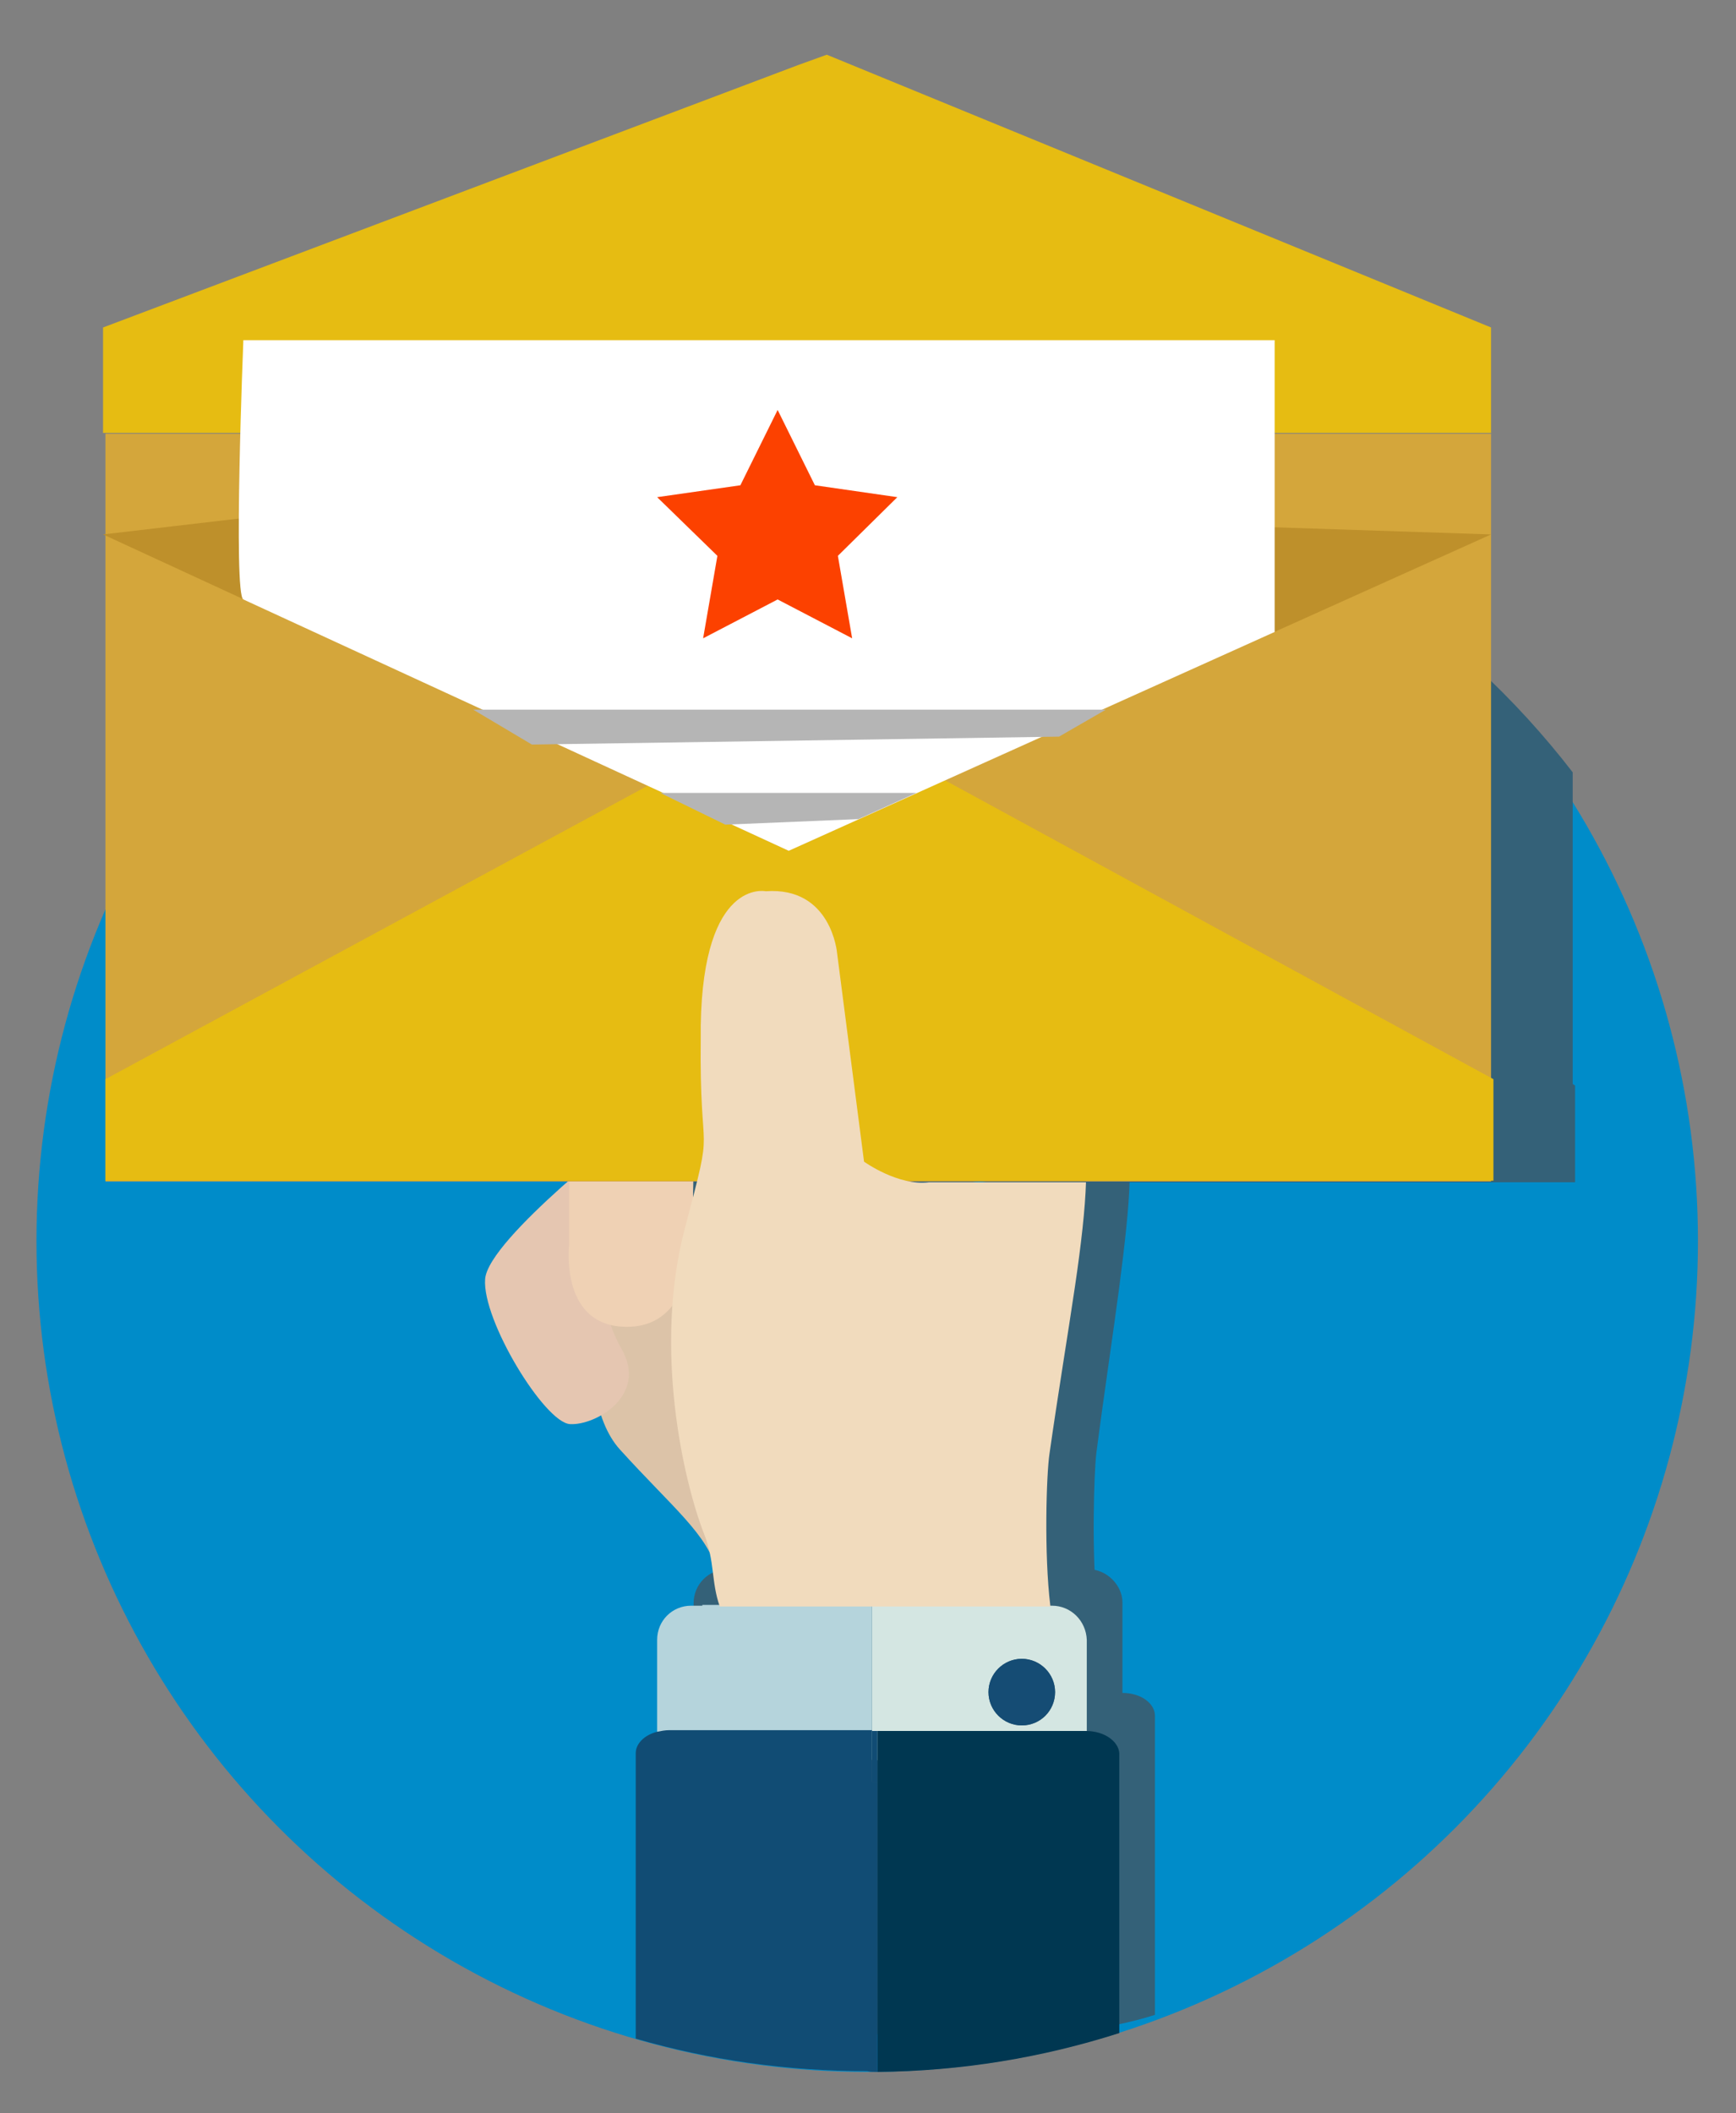
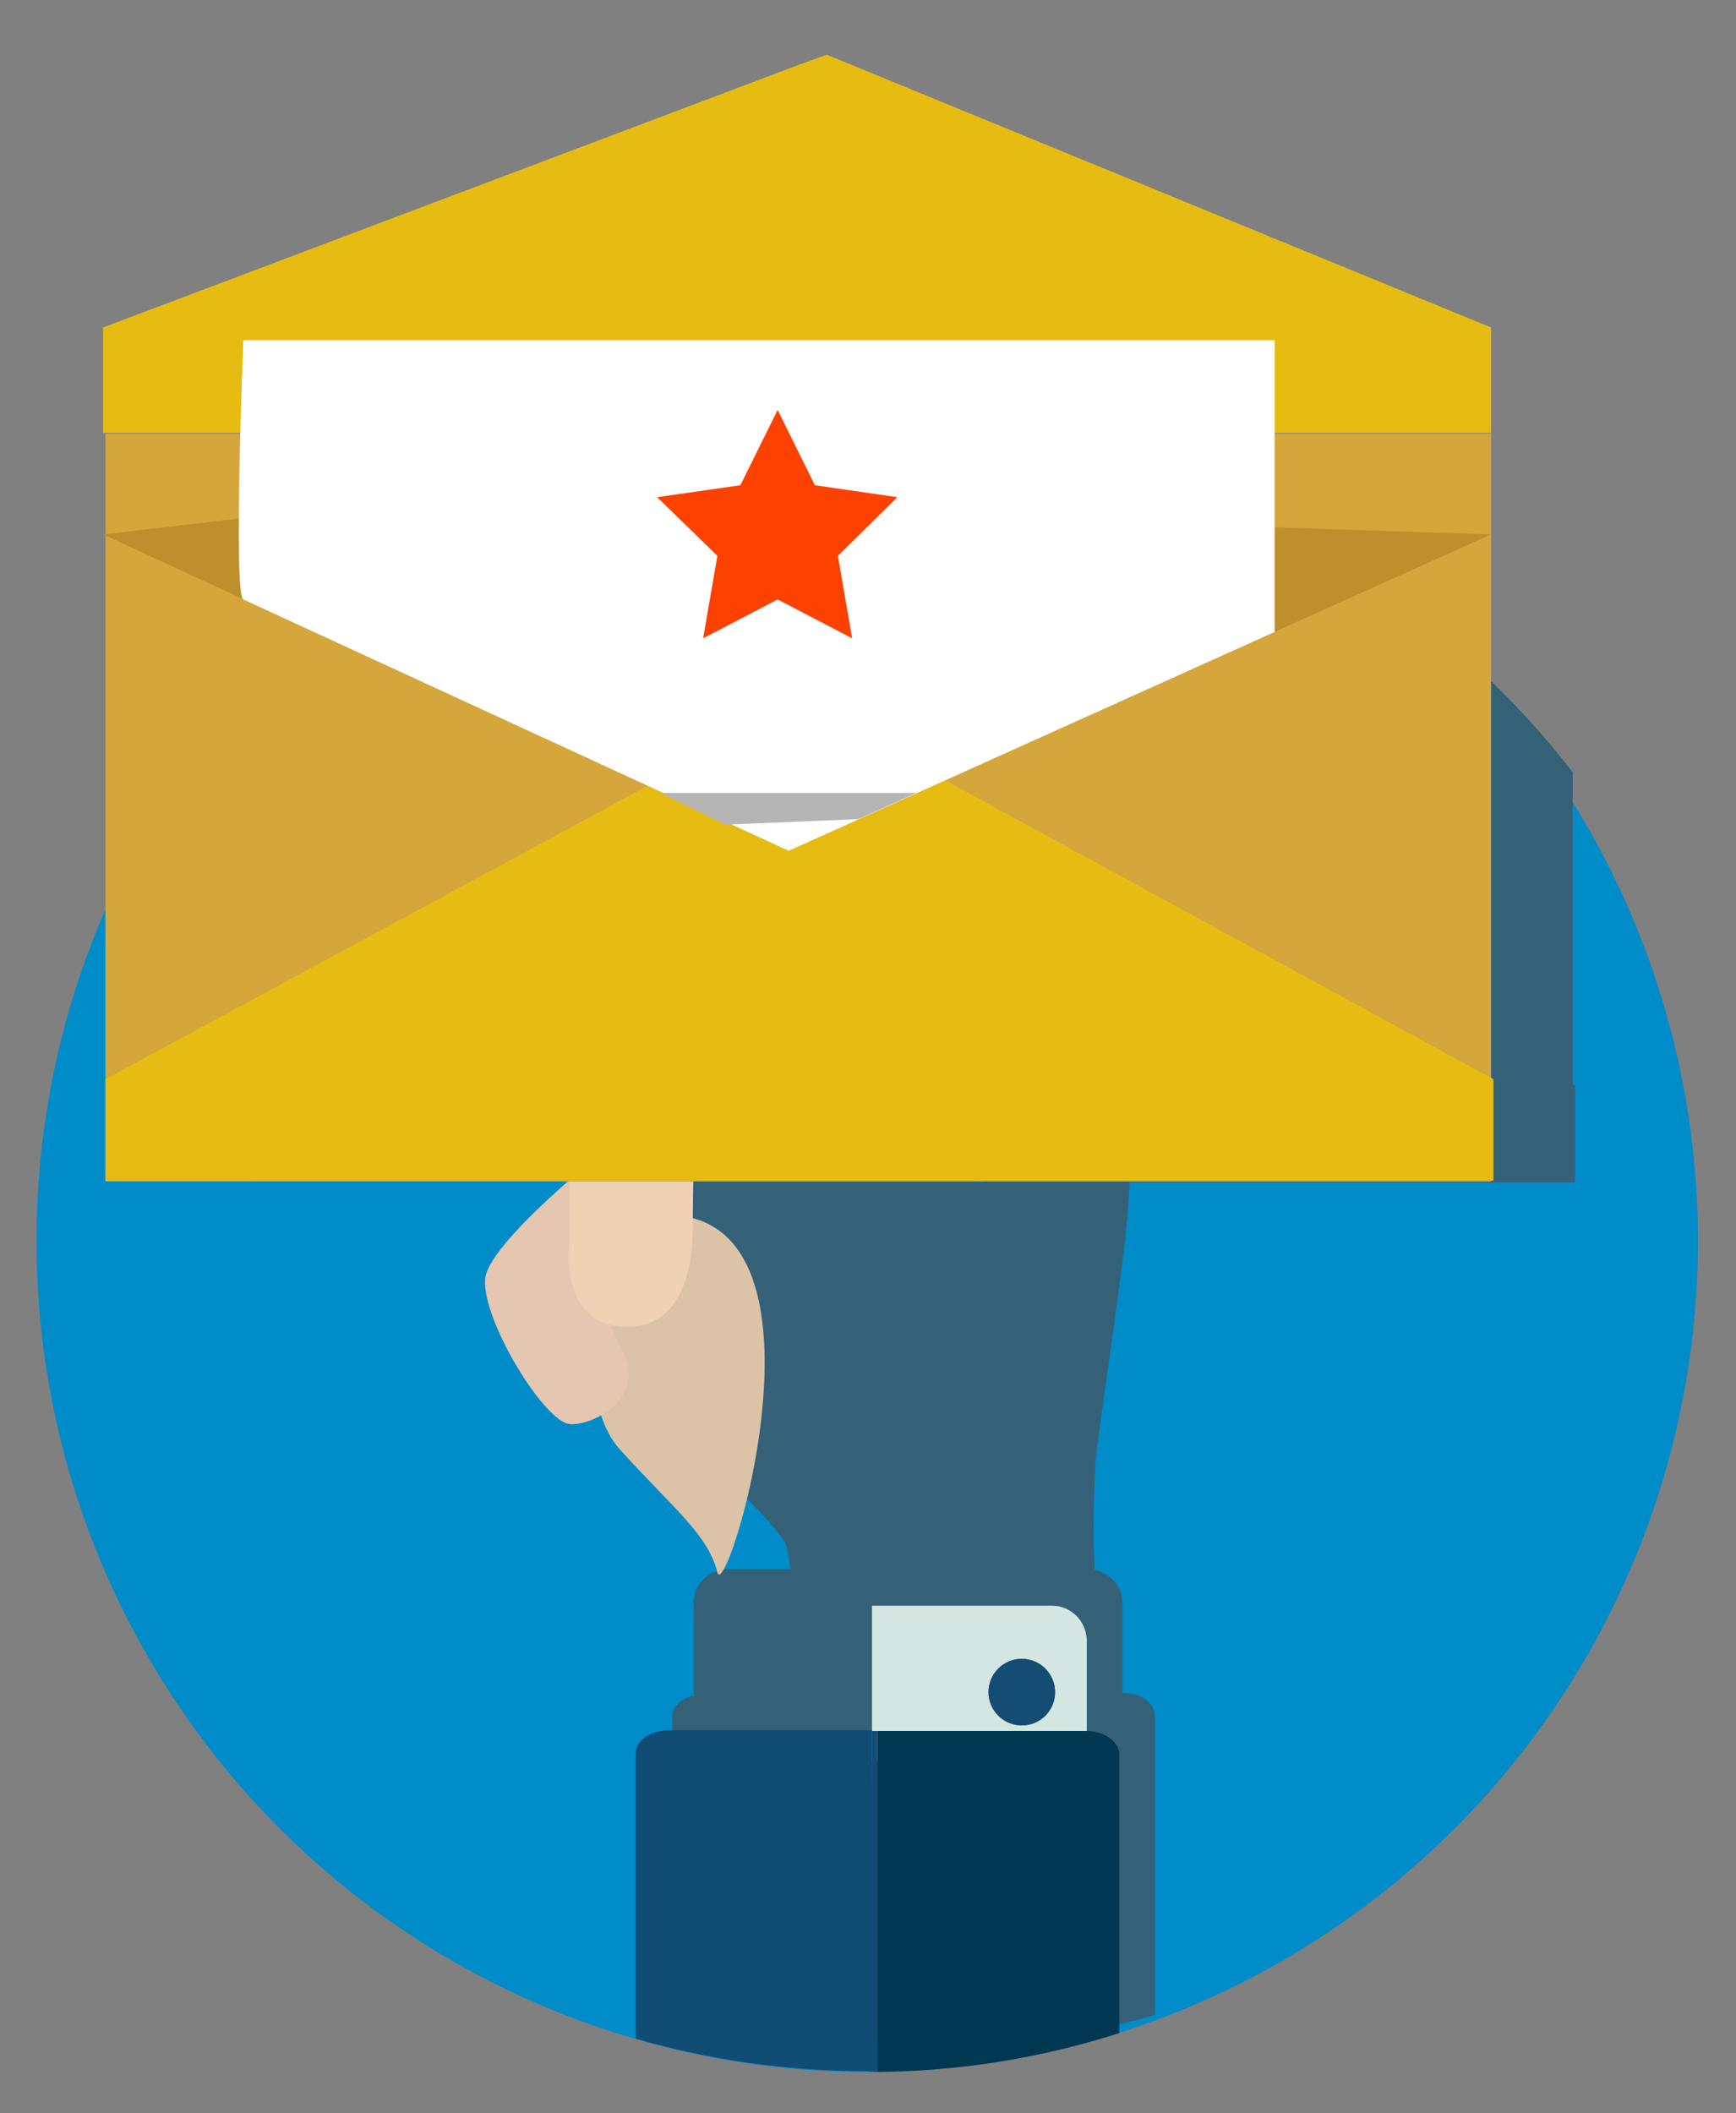
<svg xmlns="http://www.w3.org/2000/svg" version="1.1" id="Capa_1" x="0px" y="0px" width="219px" height="266.5px" viewBox="0 0 219 266.5" style="enable-background:new 0 0 219 266.5;" xml:space="preserve">
  <rect x="0" y="0" width="219" height="266.5" fill="#808080" stroke="none" />
  <style type="text/css">
	.st0{fill:#008CC9;}
	.st1{fill:#346178;}
	.st2{fill:#DCC3A8;}
	.st3{fill:#E5C6B1;}
	.st4{fill:#D4E6E2;}
	.st5{fill:#B5D4DC;}
	.st6{fill:#114C74;}
	.st7{fill:#003751;}
	.st8{fill:#154C74;}
	.st9{fill:#EFD1B4;}
	.st10{fill:#D4A63B;}
	.st11{fill:#E6BC12;}
	.st12{fill:#BE902B;}
	.st13{fill:#D2A60F;}
	.st14{fill:#FFFFFF;}
	.st15{fill:#FC4100;}
	.st16{fill:#B5B5B5;}
	.st17{fill:#F1DBBD;}
</style>
  <g>
    <circle class="st0" cx="109.4" cy="156.5" r="104.8" />
    <g>
      <path class="st1" d="M31.8,149L31.8,149l45.3,0c-3,3-5.4,6-5.6,7.8c-0.4,5.2,7.5,18.1,10.7,18.3c0.8,0.1,1.9-0.2,3-0.6    c0.5,3.3,1.5,6.4,3.3,8.4c4.8,5.4,8.5,8.5,10.6,11.7c0.8,2.9,0.6,5.2,1.4,7.9h19.9h18c-0.7-6.5-0.4-16.6-0.1-19.2    c1-7.7,2.1-14.9,2.9-21c0.7-5.4,1.2-9.9,1.3-13.2h56.2v-12.2l-0.3-0.2V97.4c-14.5-18.8-35.2-32.6-59-38.2H91.1    c-24,5.7-44.9,19.6-59.3,38.7L31.8,149L31.8,149z M124.6,149c0,0-0.1,0-0.1,0c-0.6,0.1-1.3,0.1-1.9,0H124.6z" />
    </g>
    <path class="st1" d="M137.3,197.9h-3.4h-19.3H93.2h-1.4c-2.4,0-4.3,1.9-4.3,4.3v11.6c-1.6,0.4-2.7,1.5-2.7,2.7v36   c9.3,2.7,19.1,4.1,29.2,4.1c0.4,0,0.8,0,1.2,0c10.6-0.1,20.8,0.6,30.5-2.5v-37.7c0-1.6-1.8-2.9-4.1-2.9v-11.4   C141.6,199.9,139.6,197.9,137.3,197.9z" />
-     <path class="st2" d="M76.1,154.8c0,0-4.6,20.6,2.1,28c6.7,7.4,11.1,10.7,12.3,15.5c1.2,4.9,8.6-18.8,8.6-18.8   S109.9,142.8,76.1,154.8z" />
+     <path class="st2" d="M76.1,154.8c0,0-4.6,20.6,2.1,28c6.7,7.4,11.1,10.7,12.3,15.5S109.9,142.8,76.1,154.8z" />
    <path class="st3" d="M80.2,141.9c0,0-18.6,14.3-19,19.4c-0.4,5.2,7.5,18.1,10.7,18.3c3.2,0.2,9.9-3.6,6.5-9.5   c-3.4-6-1.4-9.5-1.4-9.5L80.2,141.9z" />
    <path class="st4" d="M132.7,202.5h-3.4H110v3.7V222h0.7h26.3c0,0,0.1,0,0.1,0v-15.2C137,204.4,135.1,202.5,132.7,202.5z    M128.9,217.6c-2.3,0-4.2-1.9-4.2-4.2c0-2.3,1.9-4.2,4.2-4.2c2.3,0,4.2,1.9,4.2,4.2C133.1,215.7,131.3,217.6,128.9,217.6z" />
-     <path class="st5" d="M88.6,202.5h-1.4c-2.4,0-4.3,1.9-4.3,4.3v15.3c0.5-0.1,0.9-0.2,1.5-0.2H110v-15.8v-3.7H88.6z" />
    <polygon class="st6" points="110,218.3 110,218.8 110,224.7 110.7,224.7 110.7,218.3  " />
    <g>
      <path class="st6" d="M110.7,261.3v-36.6H110v-5.9v-0.6H84.4c-0.5,0-1,0.1-1.5,0.2c-1.6,0.4-2.7,1.5-2.7,2.7v36    c9.3,2.7,19.1,4.1,29.2,4.1C109.8,261.3,110.2,261.3,110.7,261.3z" />
      <path class="st7" d="M137,218.3C137,218.3,136.9,218.3,137,218.3l-26.3,0v6.4v36.6c10.6-0.1,20.8-1.8,30.5-4.9v-35.3    C141.1,219.6,139.3,218.3,137,218.3z" />
    </g>
    <circle class="st8" cx="128.9" cy="213.4" r="4.2" />
    <path class="st9" d="M71.8,142.5v14.4c0,0-1.2,9.8,6.5,10.4c7.7,0.6,9.1-7.3,9.1-12.5c0-5.2,0.2-12.3,0.2-12.3L71.8,142.5z" />
    <rect x="13.3" y="54.7" class="st10" width="174.8" height="94.3" />
    <polygon class="st11" points="119.2,98.4 99.5,107.3 81.7,99.1 13.3,136.1 13.3,148.9 188.4,148.9 188.4,136.1  " />
    <polygon class="st12" points="101.1,88.6 119.2,98.4 188.1,67.4 51.5,62.9 13,67.4 81.7,99.1 101.1,88.6  " />
    <polygon class="st13" points="119.2,98.4 101.1,88.6 101.1,88.6 81.7,99.1 99.5,107.3  " />
    <polygon class="st11" points="188.1,54.6 13,54.6 13,41.3 100.7,8.2 104.3,6.9 188.1,41.3  " />
    <path class="st14" d="M30.7,75.6c-1.3-0.6,0-32.7,0-32.7h130.1v36.8l-61.3,27.6L30.7,75.6z" />
    <polygon class="st15" points="98.1,51.7 102.8,61.2 113.2,62.7 105.7,70.1 107.5,80.5 98.1,75.6 88.7,80.5 90.5,70.1 82.9,62.7    93.4,61.2  " />
-     <polygon class="st16" points="59.7,89.5 139.5,89.5 133.6,92.9 67.1,93.9  " />
    <polygon class="st16" points="83.3,100 115.6,100 108.3,103.3 91.5,104  " />
-     <path class="st17" d="M132.5,202.5c-0.8-6.5-0.5-16.6-0.1-19.2c1.1-7.7,2.3-14.9,3.2-21c0.8-5.4,1.3-9.9,1.4-13.2h-19.7   c0,0-0.1,0-0.1,0c-3.9,0.5-8.2-2.6-8.2-2.6l-3.4-26.3c0,0-0.7-8.4-9-7.8c0,0-7.9-1.7-8.2,16.9c0,0.5,0,0.9,0,1.4   c-0.2,17,1.9,9.5-2,24.2c-4,15.1-0.2,31.8,2.4,38.5c1.4,3.5,0.9,6.1,2,9.2h21.9H132.5z" />
  </g>
</svg>